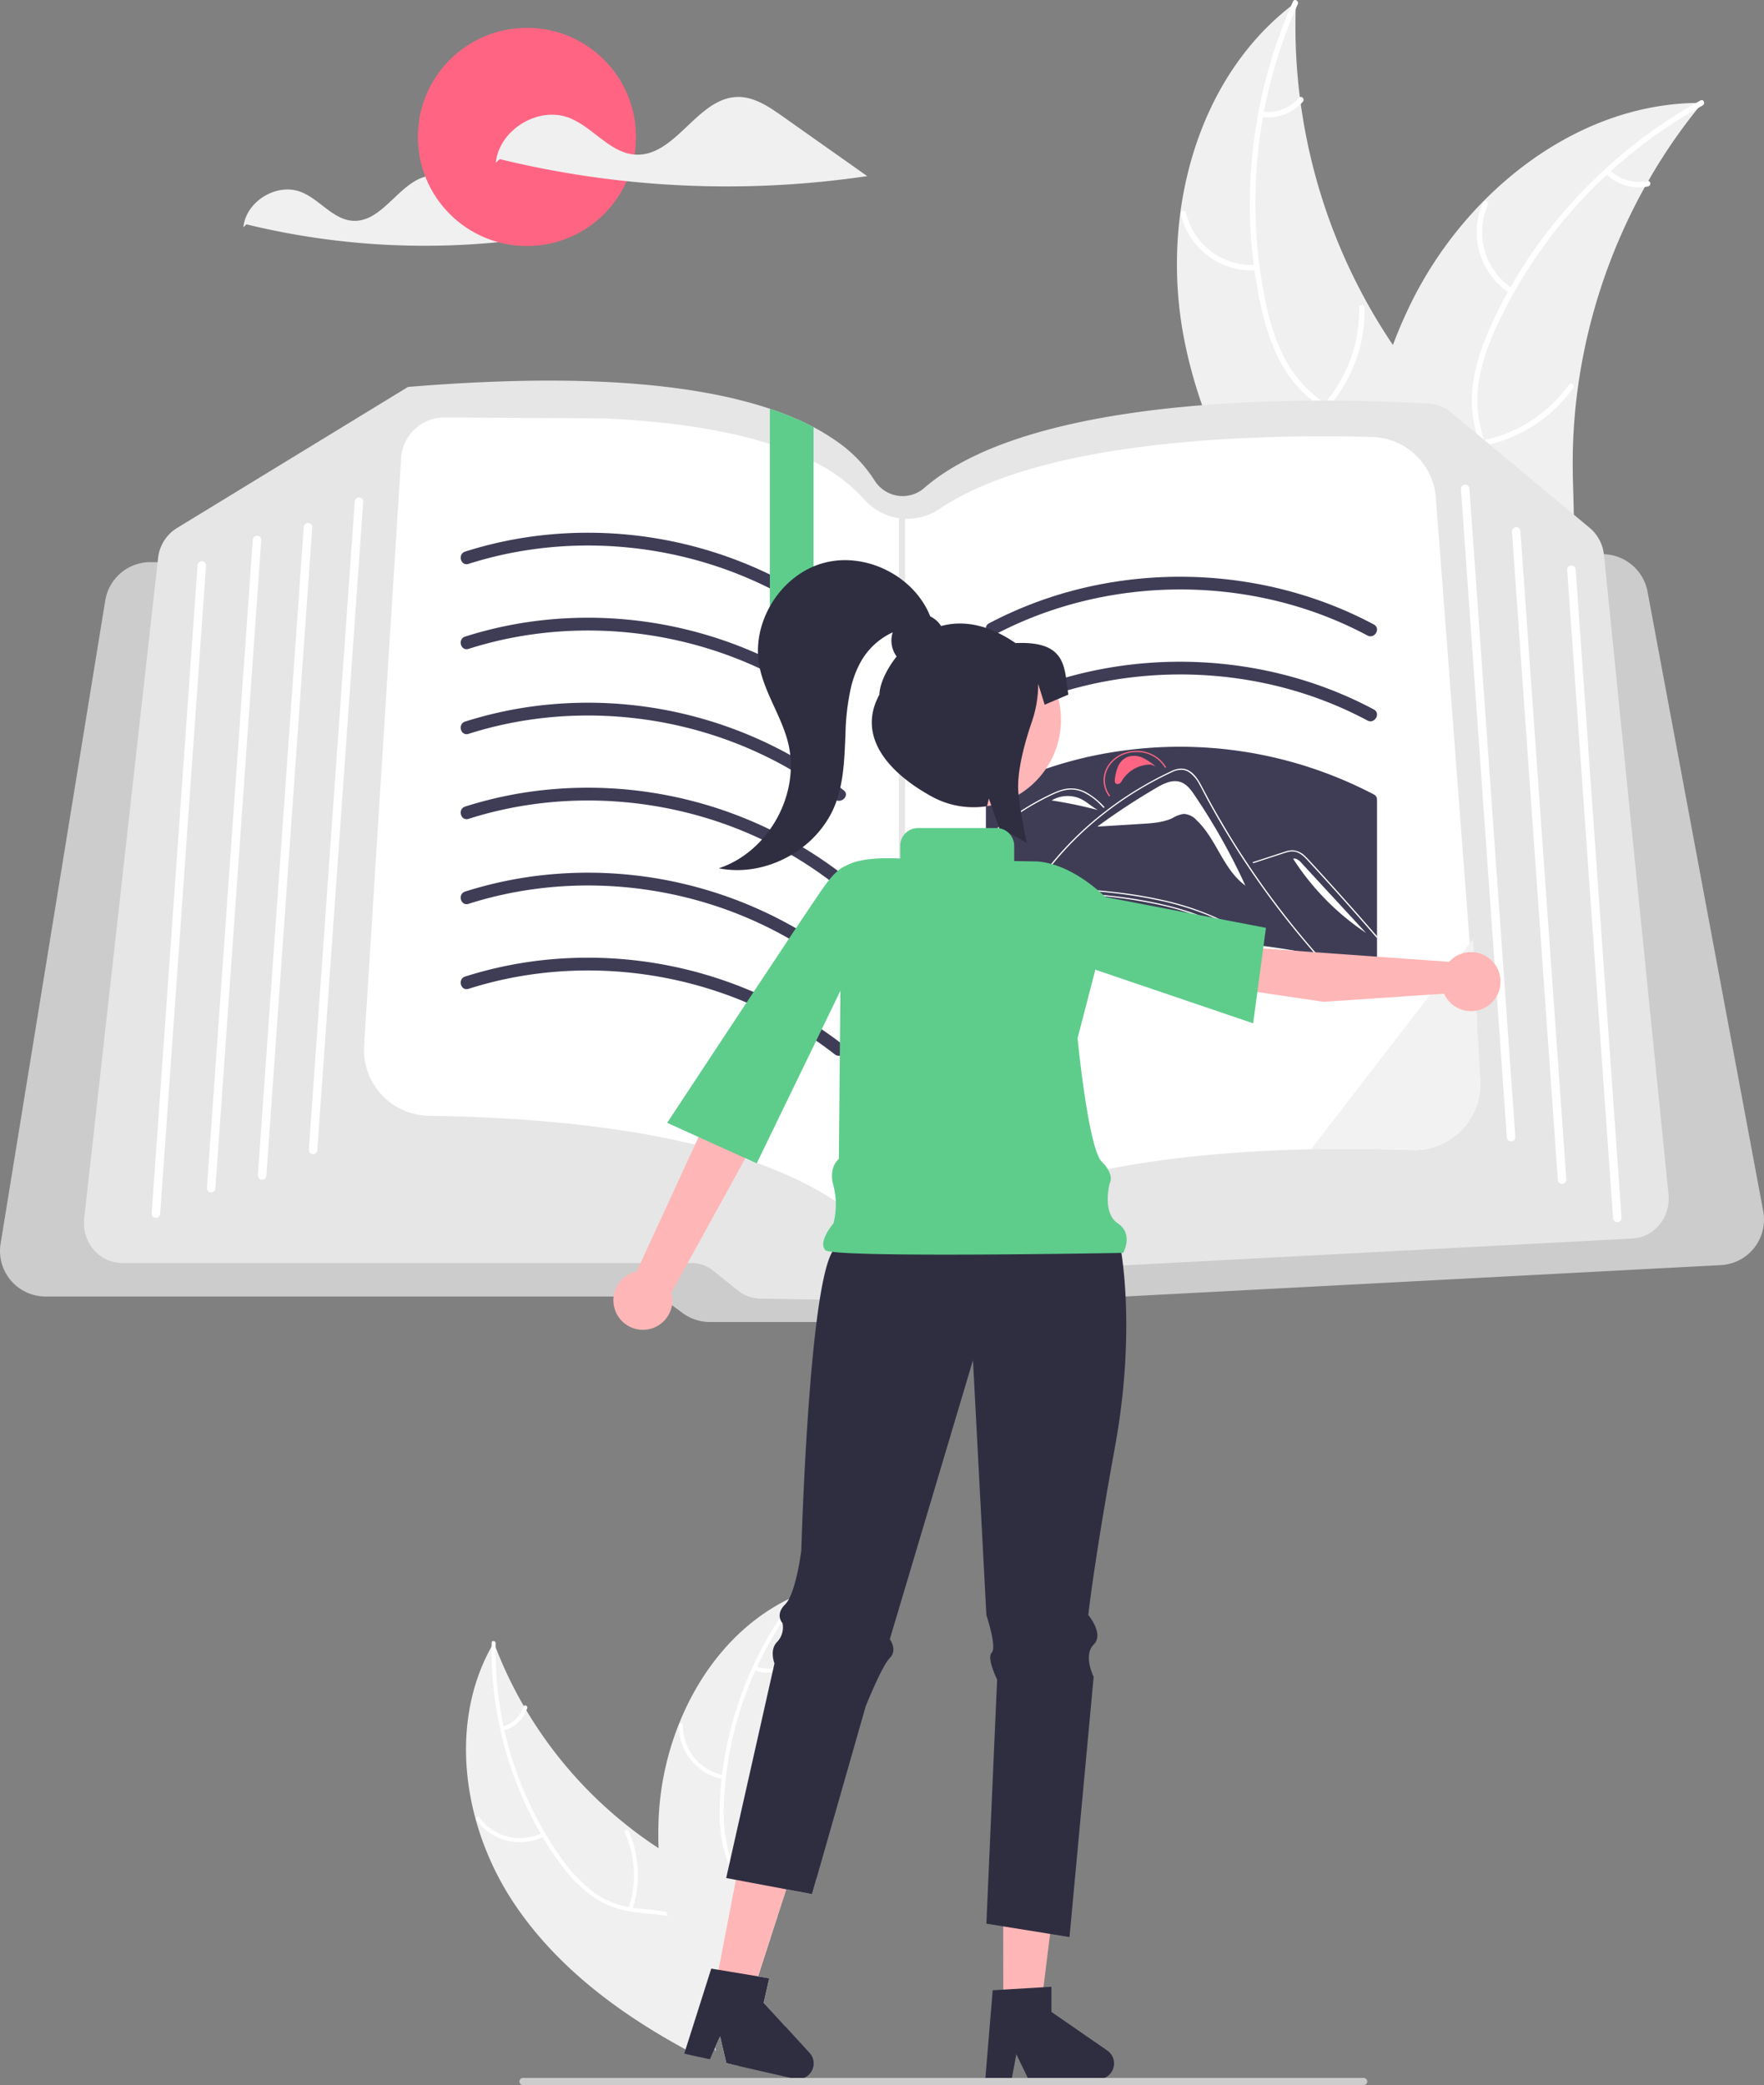
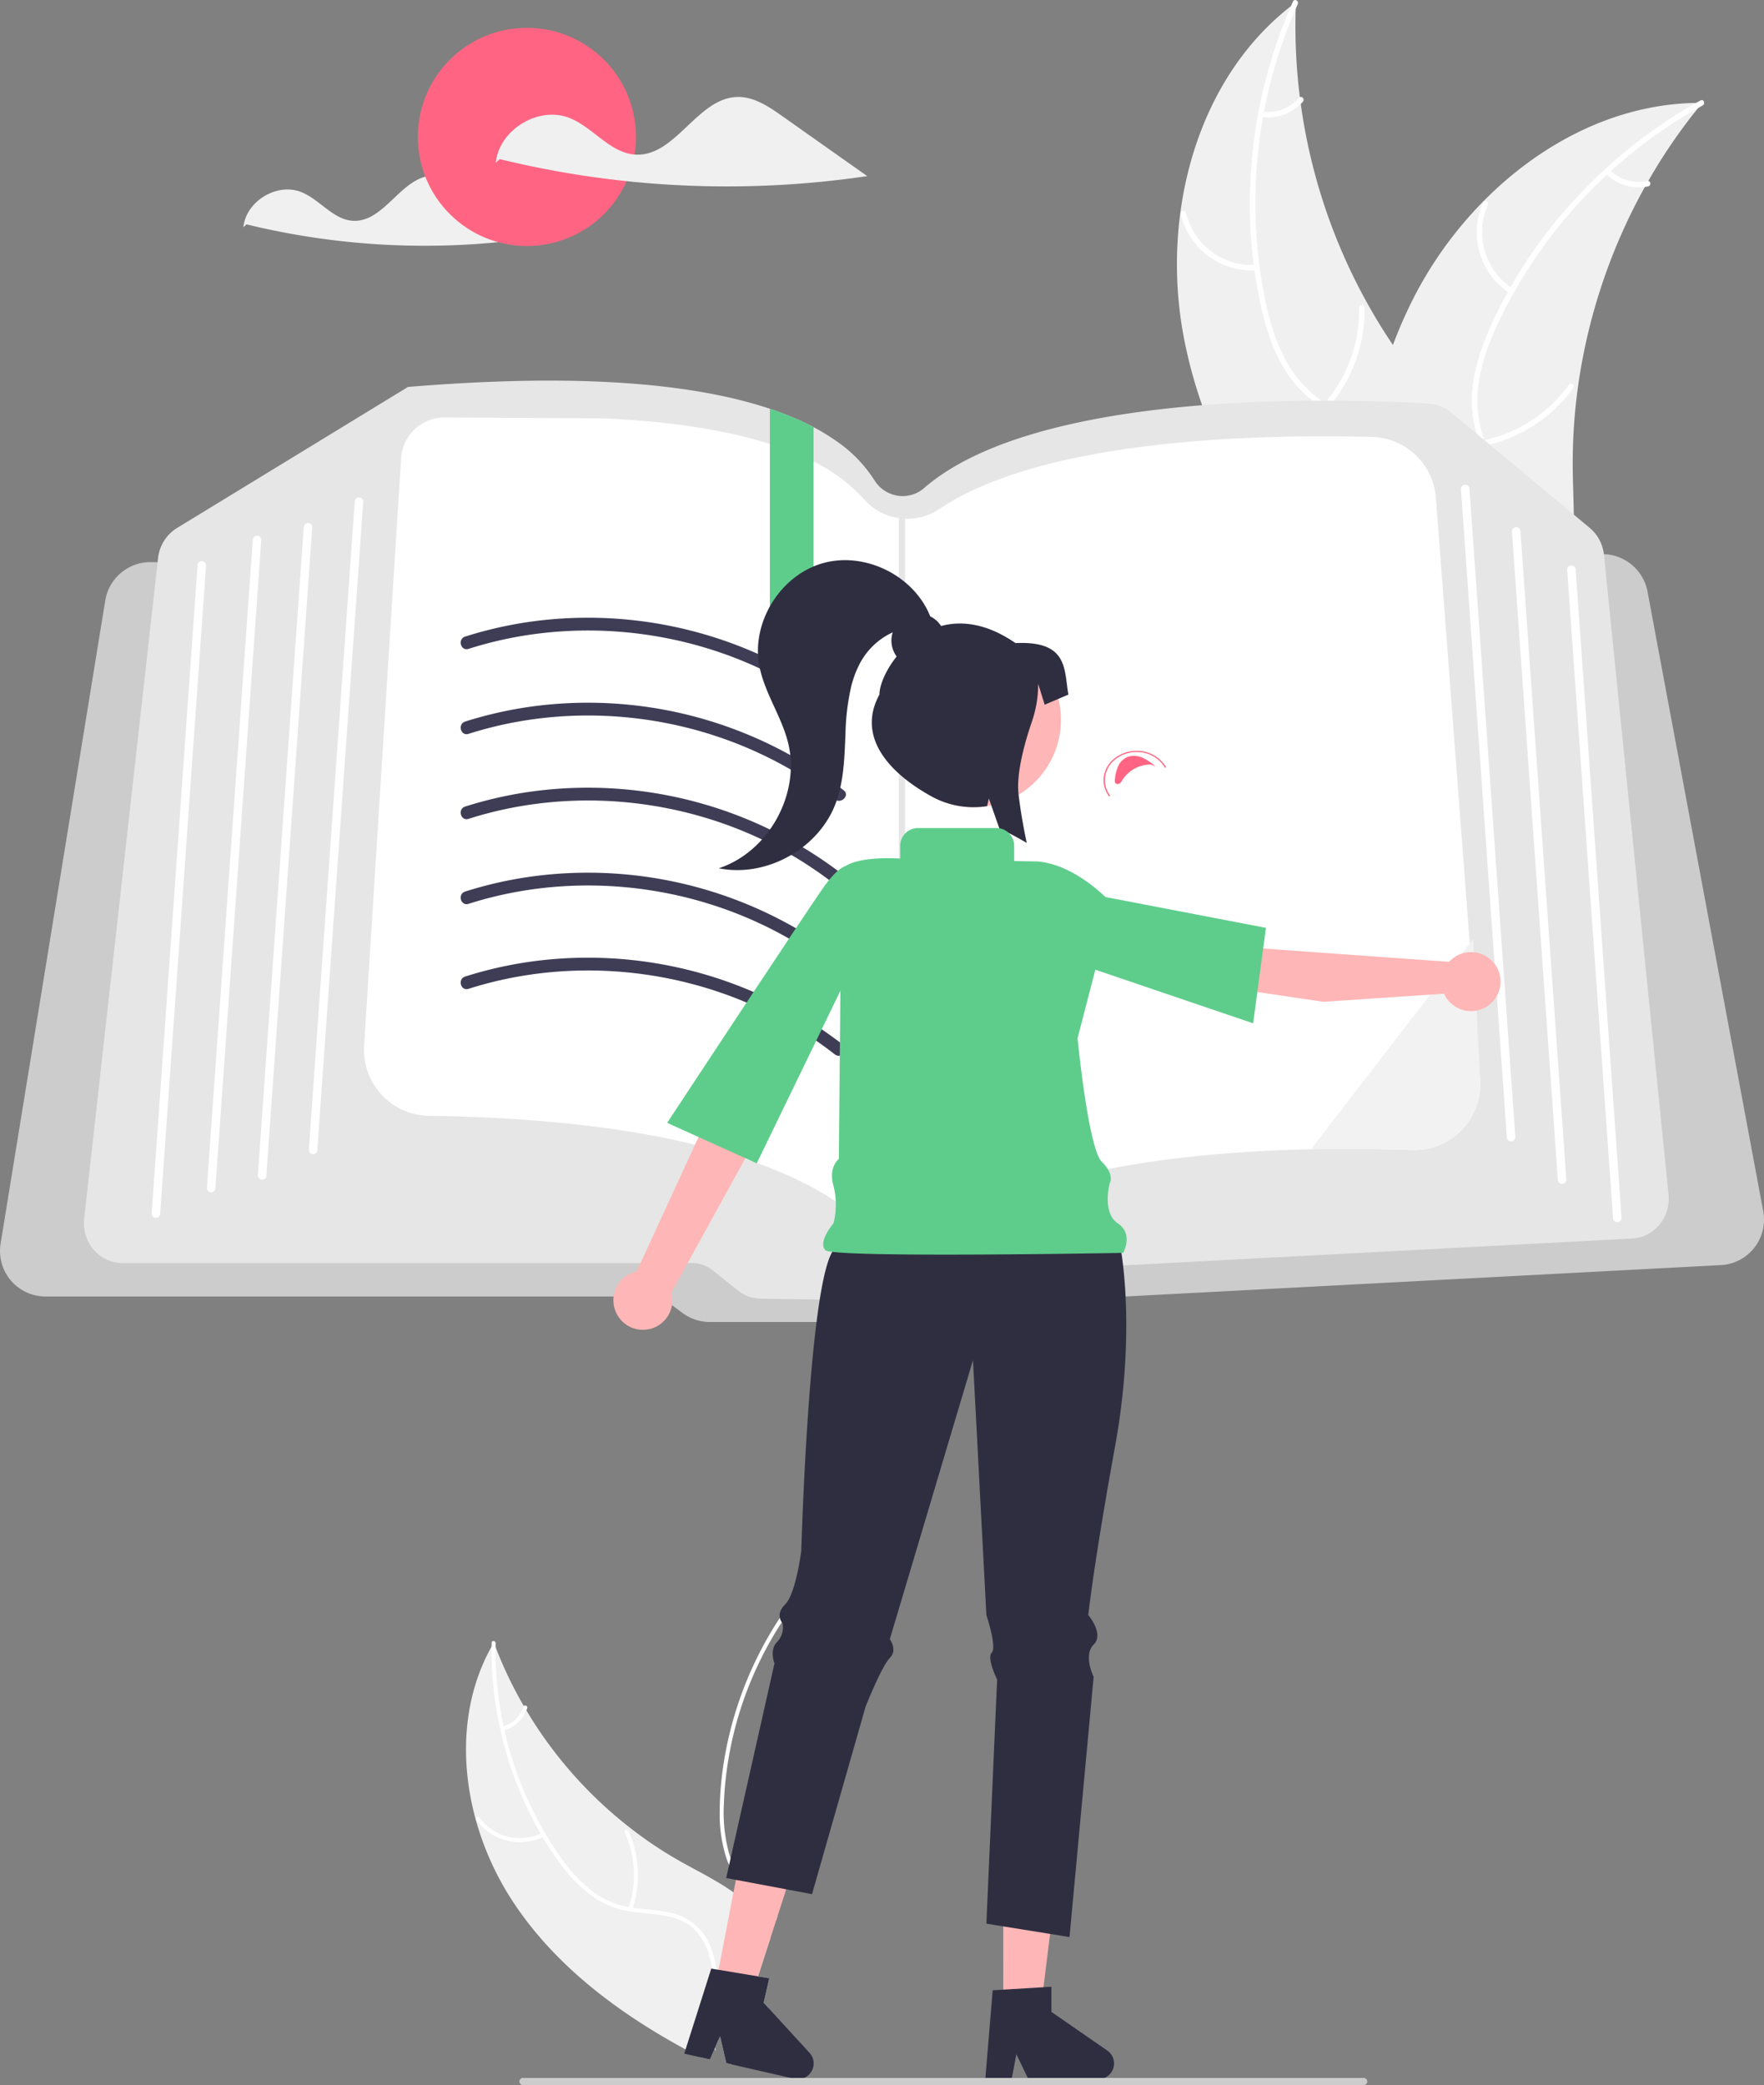
<svg xmlns="http://www.w3.org/2000/svg" data-name="Layer 1" width="588.141" height="694.97">
  <rect width="100%" height="100%" fill="#808080" stroke="none" />
  <path d="M256.49 659.36l-1.87 8.18.45.49c-.1.25-.2.5-.32.75a57.644 57.644 0 01-3.4 6.52c-1.68 2.79-3.56 5.48-5.51 8.12a274.24 274.24 0 01-3.27 4.35 1.207 1.207 0 01-.1.14.879.879 0 01.05-.15l-.36-.08-2.07-8.98-.63 1.42v.01l-1.02 2.35c.08.43.16.85.26 1.27-.01-.01-.01-.03-.02-.04-.01-.01-.01-.01-.01-.02-.13-.28-.27-.55-.4-.83l-1.56 3.58-3.16-.72c-1.66-.86-3.32-1.73-4.97-2.63-22.54-12.23-43.41-27.84-57.46-49.09a96.904 96.904 0 01-12.51-27.53c-5.33-19.42-4.41-40.32 5.29-57.67a.01.01 0 01.01-.01q.36-.66.75-1.32c.19.5.37 1 .57 1.5v.01a136.268 136.268 0 009.41 19.65c.28.49.56.98.86 1.46a140.976 140.976 0 0034.32 38.94 1.06 1.06 0 00.12.1 1.437 1.437 0 00.15.11q4.59 3.6 9.49 6.77v.01c2.55 1.66 5.17 3.23 7.83 4.72 5.67 3.16 11.84 6.2 17.14 9.99 5.15 3.67 9.49 8.04 11.8 13.89.18.47.35.94.5 1.41l-4.12 12.71z" fill="#f0f0f0" />
  <path d="M239.46 680.12v.01l-1.02 2.35c-1.54-8.56.29-17.61-.98-26.28-.14-.97-.32-1.94-.55-2.9-1.3-5.48-4.27-10.61-9.55-13.06a21.848 21.848 0 00-4.82-1.55c-3.28-.7-6.7-.85-10.01-1.24-.83-.1-1.65-.21-2.45-.36a30.09 30.09 0 01-11.98-4.63A47.72 47.72 0 01186.7 621a102.333 102.333 0 01-5.75-8.66c-.24-.38-.46-.77-.69-1.16a121.345 121.345 0 01-10.13-22.6 118.532 118.532 0 01-3.36-12.24 121.368 121.368 0 01-2.87-27.54.01.01 0 01.01-.01c-.01-.42 0-.84.01-1.26.02-.86 1.35-.67 1.33.19-.01.42-.02.83-.02 1.25v.01a120.888 120.888 0 002.67 26.4c.1.44.2.88.29 1.32a119.712 119.712 0 0013.47 34.19c.07.12.14.24.22.36 1.45 2.47 3.01 4.87 4.65 7.22a51.898 51.898 0 0010.98 11.92 28.666 28.666 0 0012.16 5.27c.44.08.88.16 1.33.23.35.06.71.11 1.07.15 3.37.42 6.83.58 10.18 1.22a26.991 26.991 0 014.47 1.25 18.152 18.152 0 0110.32 10.68 31.583 31.583 0 011.82 7.25c.11.81.19 1.62.26 2.44v.01c.1 1.32.15 2.65.17 3.98.02 1.66-.01 3.32-.05 4.97a85.303 85.303 0 00.22 12.28z" fill="#fff" />
  <path d="M181.52 612.06a18.018 18.018 0 01-22.695-5.416c-.508-.699.555-1.522 1.064-.822a16.684 16.684 0 0021.12 4.995c.77-.396 1.276.85.51 1.243zM209.54 636.06a34.728 34.728 0 00-1.229-25.28c-.355-.79.89-1.298 1.244-.51a36.123 36.123 0 011.225 26.308c-.278.82-1.517.298-1.24-.518zM167.512 575.504a10.2 10.2 0 007.023-6.66c.268-.823 1.506-.299 1.24.52a11.429 11.429 0 01-7.752 7.383.695.695 0 01-.877-.366.675.675 0 01.366-.877z" fill="#fff" />
-   <path d="M242.41 687.99c.02-.03.04-.05.06-.08-.04.12-.08.24-.11.37zM272.14 626.43l-1.4 4.9-8.6-1.61-2.85 8.79-.49 1.51-1.95 6.01-4.12 12.71 3.76.62-1.87 8.18.45.49.14.15.93 1.02 5.66 6.18-15.48 13.25-2.48-.57-1.27-.29a1.207 1.207 0 01-.1.14.879.879 0 01.05-.15l-.36-.08-2.07-8.98-.63 1.42v.01l-1.02 2.35c.08.43.16.85.26 1.27-.01-.01-.01-.03-.02-.04-.01-.01-.01-.01-.01-.02-.13-.28-.27-.55-.4-.83-1.98-4.13-3.87-8.32-5.62-12.56a184.486 184.486 0 01-10.11-31.61c-.1-.47-.21-.94-.29-1.42v-.01a131.234 131.234 0 01-2.67-21.24v-.01a114.85 114.85 0 01.12-11.73 96.392 96.392 0 016.57-29.43c.02-.05.04-.09.06-.14 7.13-17.94 19.68-33.5 36.74-41.79.71-.36 1.44-.7 2.17-1.02h.02l.01-.01c.46-.2.91-.39 1.37-.59-.15.52-.31 1.04-.45 1.57a133.75 133.75 0 00-4.32 21.35v.01c-.08.55-.15 1.12-.21 1.68v.01a141.584 141.584 0 004.02 51.96c.01.05.03.09.04.14a135.988 135.988 0 006.42 18.41z" fill="#f0f0f0" />
  <path d="M256.14 669.2c-.79 1.06-1.6 2.09-2.42 3.12-.79.99-1.58 1.98-2.37 2.98a57.418 57.418 0 00-5.51 8.12 28.472 28.472 0 00-2 4.64l-1.27-.29a1.207 1.207 0 01-.1.14.879.879 0 01.05-.15c2.33-7.28 7.63-12.92 12.23-18.98.16-.2.31-.4.46-.6zM266.97 531.86c-.26.33-.53.67-.78 1.01q-2.924 3.795-5.53 7.83a117.992 117.992 0 00-8.22 14.85c-.19.4-.38.81-.56 1.22a119.263 119.263 0 00-9.84 35.44c-.02.12-.03.23-.04.35q-.494 4.29-.64 8.61a51.782 51.782 0 001.59 16.12c.2.69.42 1.37.66 2.03a27.345 27.345 0 002.25 4.65 27.923 27.923 0 002.14 3.09c.47.6.96 1.19 1.48 1.76.3.33.61.66.92.99.26.25.51.51.77.76 2.7 2.62 5.68 5.05 8.12 7.94l-.49 1.51c-2.35-2.98-5.38-5.45-8.11-8.05a37.897 37.897 0 01-4.66-5.28c-.18-.26-.37-.52-.54-.79a26.749 26.749 0 01-2.39-4.29c-.34-.75-.65-1.52-.93-2.32a47.893 47.893 0 01-2.2-16 103.415 103.415 0 01.62-10.39c.04-.45.09-.89.15-1.34a121.638 121.638 0 015.52-24.14 122.66 122.66 0 0113.76-28.18q2.476-3.765 5.25-7.35c.24-.33.49-.65.75-.98.53-.68 1.48.27.95.95z" fill="#fff" />
-   <path d="M241.217 593.026a18.018 18.018 0 01-14.86-17.987.673.673 0 011.345-.017 16.684 16.684 0 0013.856 16.704c.852.148.506 1.447-.341 1.3zM249.14 629.059a34.728 34.728 0 0014.239-20.924c.192-.844 1.491-.502 1.3.341a36.123 36.123 0 01-14.86 21.744c-.717.487-1.391-.676-.679-1.161zM252.042 555.405a10.2 10.2 0 009.616-1.09c.71-.495 1.384.668.678 1.161a11.429 11.429 0 01-10.635 1.229.695.695 0 01-.48-.82.675.675 0 01.821-.48z" fill="#fff" />
  <path d="M394.6 111.928C387.03 71.408 398.95 25.309 432.08.782a189.922 189.922 0 0039.593 124.238c10.634 13.63 23.881 27.684 23.47 44.967-.256 10.754-6.072 20.772-13.736 28.32-7.665 7.547-17.106 12.989-26.435 18.346l-1.452 2.259c-27.346-30.845-51.348-66.464-58.919-106.984z" fill="#f0f0f0" />
  <path d="M432.682 1.402a162.333 162.333 0 00-10.716 99.3c1.533 7.147 3.71 14.264 7.402 20.614a40.094 40.094 0 0015.147 14.691c5.782 3.341 12.082 6.089 16.951 10.777 5.132 4.941 7.418 11.685 7.227 18.731-.233 8.622-3.55 16.645-7.067 24.378-3.904 8.587-8.095 17.444-7.842 27.097.03 1.17-1.786 1.15-1.817-.019-.44-16.795 11.703-30.284 14.408-46.4 1.263-7.52.267-15.466-5.02-21.295-4.624-5.098-11.119-7.937-17.002-11.269-6.177-3.498-11.436-7.82-15.345-13.813-3.999-6.13-6.459-13.177-8.168-20.253a157.491 157.491 0 01-3.57-49.094A165.211 165.211 0 01431.123.468c.476-1.064 2.032-.124 1.56.934z" fill="#fff" />
  <path d="M419.094 90.078a24.355 24.355 0 01-25.409-18.681c-.265-1.139 1.491-1.605 1.757-.465a22.552 22.552 0 0023.671 17.329c1.166-.088 1.14 1.73-.019 1.817zM441.36 134.7a46.942 46.942 0 0011.767-32.123c-.027-1.17 1.79-1.15 1.816.019a48.827 48.827 0 01-12.311 33.402c-.779.875-2.046-.428-1.272-1.298zM420.882 37.192a13.786 13.786 0 0012.247-4.598c.767-.885 2.033.419 1.27 1.298a15.448 15.448 0 01-13.536 5.116.939.939 0 01-.899-.918.913.913 0 01.918-.898z" fill="#fff" />
  <path d="M567.562 34.298c-.464.566-.927 1.132-1.386 1.713a181.556 181.556 0 00-16.617 24.316c-.387.654-.77 1.323-1.137 1.988a191.4 191.4 0 00-22.332 66.835 185.874 185.874 0 00-1.705 28.19c.205 13.018 1.463 27.117-2.528 39.09a31.886 31.886 0 01-1.436 3.676l-64.034 20.402c-.168-.027-.333-.039-.503-.065l-2.52.931c-.04-.485-.073-.99-.115-1.475-.025-.282-.036-.568-.062-.85-.012-.189-.024-.378-.046-.548a2.525 2.525 0 01-.007-.175c-.022-.17-.025-.33-.042-.486-.19-2.82-.367-5.644-.513-8.478-.004-.015-.004-.015.005-.034-1.099-21.584-.406-43.45 3.584-64.515.12-.633.235-1.282.385-1.925a177.365 177.365 0 017.844-27.86 156.8 156.8 0 016.323-14.551 130.389 130.389 0 0123.67-33.193C513.491 47.84 538.6 34.723 565.505 34.31c.688-.01 1.363-.016 2.056-.012z" fill="#f0f0f0" />
  <path d="M567.677 35.157a162.333 162.333 0 00-68.342 72.833c-3.08 6.63-5.626 13.623-6.501 20.916a40.094 40.094 0 003.248 20.85c2.605 6.149 5.982 12.136 7.047 18.81 1.122 7.035-1.113 13.796-5.508 19.307-5.377 6.744-12.856 11.153-20.32 15.21-8.286 4.506-16.965 9.054-22.575 16.914-.68.952-2.118-.158-1.44-1.109 9.761-13.675 27.577-17.135 39.44-28.374 5.536-5.244 9.525-12.188 8.813-20.025-.622-6.854-4.099-13.03-6.79-19.233-2.826-6.513-4.423-13.13-3.936-20.269.498-7.301 2.777-14.409 5.673-21.088a157.491 157.491 0 0126.707-41.348 165.21 165.21 0 0143.8-35.078c1.022-.563 1.698 1.124.684 1.684z" fill="#fff" />
  <path d="M503.438 97.779a24.355 24.355 0 01-9.04-30.214c.473-1.069 2.156-.383 1.682.687a22.552 22.552 0 008.467 28.088c.984.632-.131 2.067-1.109 1.439zM494.35 146.813a46.942 46.942 0 0028.736-18.565c.683-.95 2.121.16 1.439 1.11a48.827 48.827 0 01-29.94 19.257c-1.15.23-1.376-1.573-.234-1.802zM536.706 56.629a13.786 13.786 0 0012.547 3.702c1.145-.245 1.371 1.558.233 1.801a15.449 15.449 0 01-13.889-4.064.939.939 0 01-.165-1.274.913.913 0 011.274-.165z" fill="#fff" />
  <path d="M156.076 63.522c-3.538-2.498-7.41-5.102-11.74-4.998-10.479.252-16.128 15.614-26.597 15.074-6.676-.345-11.108-7.127-17.324-9.586-8.093-3.201-18.391 3.06-19.274 11.718l1.039-.951a250.932 250.932 0 0096.135 4.44l-22.239-15.697z" fill="#f0f0f0" />
  <circle cx="175.683" cy="45.637" r="36.363" fill="#ff6582" />
  <path d="M260.8 38.691c-4.51-3.183-9.443-6.502-14.961-6.37-13.355.322-20.556 19.9-33.897 19.211-8.508-.439-14.156-9.082-22.078-12.216-10.313-4.08-23.438 3.9-24.563 14.933l1.324-1.212a319.79 319.79 0 00122.516 5.66L260.799 38.69z" fill="#f0f0f0" />
  <path d="M587.883 403.719l-38.59-206.62a15.305 15.305 0 00-14.534-12.384q-.468-.01-.936 0l-26.287.943-2.83.104-13.119.472-2.83.097-8.438.305-170.166 6.11a9.68 9.68 0 01-.777.006l-38.13-.797-14.112-.292-.45-.007-10.416-.221-90.755-1.887-24.062-.506-11.864-.242-2.843-.063-13.529-.277-2.836-.063-13.84-.284-2.837-.062-15.207-.32-2.385-.048-13.563-.284-2.143-.042h-.312A15.263 15.263 0 0035.1 200.102L.2 414.51a15.182 15.182 0 0014.985 17.626h200.427a13.889 13.889 0 018.196 2.705l3.8 2.815a15.32 15.32 0 009.035 2.982h118.118a15.09 15.09 0 0010.741-4.452 13.778 13.778 0 019.014-4.015l199.235-10.498a15.183 15.183 0 0014.132-17.953z" fill="#ccc" />
  <path d="M556.304 398.102l-21.51-213.11a3.808 3.808 0 00-.035-.277 13.533 13.533 0 00-4.701-8.744l-46.272-38.547a12.276 12.276 0 00-7.135-2.85c-21.17-1.36-128.797-6.393-168.523 28.09a10.936 10.936 0 01-8.89 2.552 11.136 11.136 0 01-7.71-5.173 45.57 45.57 0 00-13.002-13.258 69.163 69.163 0 00-7.281-4.417 88.79 88.79 0 00-7.28-3.405 108.51 108.51 0 00-7.282-2.718c-13.445-4.493-31.419-7.85-55.439-8.973-9.964-.471-20.796-.534-32.189-.194-10.401.305-21.454.936-32.847 1.88l-.166.006-77.088 47.063a13.431 13.431 0 00-6.248 9.957l-.16 1.415L28.07 406.11a13.718 13.718 0 003.155 10.408 12.585 12.585 0 009.562 4.466h189.942a11.178 11.178 0 016.942 2.462l8.293 6.643a12.539 12.539 0 007.607 2.76l83.516 1.366h.2a12.454 12.454 0 006.026-1.568l16.109-8.945a11.121 11.121 0 014.784-1.387l180.013-9.506a12.512 12.512 0 009.077-4.646 13.568 13.568 0 003.01-10.062z" fill="#e6e6e6" />
  <path d="M493.47 359.67l-2.52-33.17-10.63-139.86-1.58-20.69a21.924 21.924 0 00-21.36-20.31c-38.95-1-109.48.76-144.09 23.95a19.188 19.188 0 01-25.11-3.1 55.807 55.807 0 00-16.94-12.65 95.548 95.548 0 00-14.56-5.86q-21.974-7.02-55.46-8.53l-52.98-.31h-.09a14.442 14.442 0 00-14.4 13.53l-2.3 36.37-10.05 159.5a21.975 21.975 0 0021.63 23.36c88.93 1.32 127.78 20.09 144.72 35.59a21.967 21.967 0 0026.9 2.18c30.75-20.14 81.87-25.74 122.56-26.61 12.46-.26 23.94-.09 33.56.25a21.974 21.974 0 0022.7-23.64zM51.985 405.933c-.033 0-.068-.002-.101-.004a1.416 1.416 0 01-1.313-1.512l15.301-216.053a1.4 1.4 0 011.512-1.312 1.416 1.416 0 011.313 1.511L53.396 404.616a1.415 1.415 0 01-1.411 1.317zM70.398 397.434c-.033 0-.068-.001-.1-.004a1.416 1.416 0 01-1.314-1.512l15.302-216.052a1.4 1.4 0 011.511-1.313 1.416 1.416 0 011.313 1.512L71.81 396.117a1.415 1.415 0 01-1.41 1.317zM87.395 393.185c-.033 0-.068-.001-.1-.004a1.416 1.416 0 01-1.314-1.512l15.302-216.052a1.4 1.4 0 011.511-1.313 1.416 1.416 0 011.313 1.512L88.806 391.868a1.415 1.415 0 01-1.41 1.317zM104.392 384.687c-.033 0-.068-.002-.101-.005a1.416 1.416 0 01-1.313-1.511l15.301-216.053a1.4 1.4 0 011.512-1.313 1.416 1.416 0 011.313 1.512L105.803 383.37a1.415 1.415 0 01-1.411 1.317zM539.228 407.35c.033 0 .067-.002.1-.005a1.416 1.416 0 001.313-1.512l-15.3-216.052a1.4 1.4 0 00-1.513-1.313 1.416 1.416 0 00-1.312 1.512l15.3 216.052a1.415 1.415 0 001.412 1.317zM520.814 394.601c.033 0 .068 0 .101-.004a1.416 1.416 0 001.313-1.512l-15.301-216.052a1.4 1.4 0 00-1.512-1.313 1.416 1.416 0 00-1.313 1.512l15.301 216.053a1.415 1.415 0 001.411 1.316zM503.817 380.437c.033 0 .068-.001.101-.004a1.416 1.416 0 001.313-1.512L489.93 162.87a1.4 1.4 0 00-1.512-1.313 1.416 1.416 0 00-1.313 1.512l15.301 216.053a1.415 1.415 0 001.411 1.316z" fill="#fff" />
-   <path d="M156.216 187.946c31.927-10.186 67.546-7.49 97.793 6.861a128.767 128.767 0 0124.301 14.968c2.128 1.67 5.155-1.317 3.005-3.005a139.187 139.187 0 00-97.705-28.652 133.698 133.698 0 00-28.524 5.73c-2.595.829-1.486 4.933 1.13 4.098zM331.9 211.423c29.684-15.602 65.23-19.004 97.504-10.148a128.52 128.52 0 0126.512 10.541c2.412 1.287 4.56-2.38 2.144-3.669-30.76-16.413-67.684-20.191-101.274-11.042a133.657 133.657 0 00-27.03 10.65c-2.422 1.272-.277 4.94 2.144 3.668zM331.9 239.751c29.684-15.602 65.23-19.004 97.504-10.148a128.52 128.52 0 0126.512 10.542c2.412 1.287 4.56-2.38 2.144-3.67-30.76-16.413-67.684-20.191-101.274-11.042a133.657 133.657 0 00-27.03 10.65c-2.422 1.272-.277 4.94 2.144 3.668zM459.1 266.56a1.821 1.821 0 00-1.047-1.761 139.35 139.35 0 00-80.222-15.027c-.173.014-.333.042-.52.056h-.007a4.255 4.255 0 00-.506.076 134.223 134.223 0 00-47.042 14.5 2.144 2.144 0 00-1.047 1.844v52.846a2.144 2.144 0 002.69 2.038 81.633 81.633 0 011.97-.54 210.62 210.62 0 0145.35-7.094l.991-.042a237.57 237.57 0 0137.41 1.345 7.8 7.8 0 01.777.084c.638.069 1.29.145 1.928.228.256.028.499.056.735.097 2.482.312 4.944.666 7.412 1.048q5.347.852 10.693 1.9c.222.041.45.097.68.138a316.55 316.55 0 0117.079 3.911 2.153 2.153 0 002.69-2.052v-53.512a.176.176 0 00-.014-.083z" fill="#3f3d56" />
  <path d="M381.162 252.654a6.988 6.988 0 00-5.006-.44 5.934 5.934 0 00-3.335 3.136 15.083 15.083 0 00-1.098 4.314c-.088.584-.093 1.321.493 1.594a1.243 1.243 0 001.262-.25 3.727 3.727 0 00.738-1.03 11.215 11.215 0 019.474-5.151l1.569.625a18.58 18.58 0 00-4.097-2.798z" fill="#ff6582" />
  <path d="M398.14 264.834c-1.217-1.792-2.66-3.706-4.918-4.291-2.617-.678-5.304.669-7.584 1.997a221.541 221.541 0 00-19.666 12.898l.007.07 14.675-.901c3.534-.217 7.19-.464 10.313-1.952a9.726 9.726 0 013.684-1.372 6.156 6.156 0 014.267 2.056c6.763 6.41 8.72 16.214 16.308 21.846a206.082 206.082 0 00-17.085-30.351zM379.713 313.455l-.992.043a89.34 89.34 0 00-7.238-2.252 79.268 79.268 0 00-4.816-1.133 81.707 81.707 0 00-5.51-.978 88.115 88.115 0 00-10.58-.892.192.192 0 110-.383 21 21 0 011.346.043 88.233 88.233 0 0110.594 1.034c1.828.297 3.655.651 5.468 1.048 1.643.368 3.286.78 4.9 1.232q3.464.978 6.828 2.238zM420.562 315.212a11.43 11.43 0 00-.737-.1 60.502 60.502 0 00-3.002-2.322 56.917 56.917 0 00-3.98-2.635 70.671 70.671 0 00-9.406-4.787 93.786 93.786 0 00-15.892-5.015 158.136 158.136 0 00-18.795-2.946c-6.318-.651-12.663-1.048-19.009-1.444-.269-.015-.283-.411 0-.397.794.057 1.587.099 2.394.156 6.416.396 12.833.85 19.207 1.572a146.425 146.425 0 0118.767 3.258 91.28 91.28 0 0115.382 5.283 69.942 69.942 0 018.272 4.405 62.235 62.235 0 014.872 3.4 40.45 40.45 0 011.927 1.572z" fill="#fff" />
  <path d="M417.9 314.886a7.695 7.695 0 00-.78-.085c-.297-.241-.61-.468-.92-.694a64.779 64.779 0 00-6.813-4.264 72.166 72.166 0 00-6.587-3.158 92.525 92.525 0 00-15.892-5.014 158.107 158.107 0 00-18.796-2.946c-6.317-.652-12.662-1.048-19.008-1.445-.269-.028-.269-.41 0-.397.808.057 1.6.1 2.394.156 6.416.397 12.833.85 19.206 1.572a146.394 146.394 0 0118.768 3.258 90.804 90.804 0 0115.382 5.283 70.97 70.97 0 015.481 2.776 57.987 57.987 0 017.564 4.958z" fill="#fff" />
  <path d="M439.344 318.3c-.227-.043-.454-.1-.68-.142-.255-.27-.496-.553-.737-.836q-1.827-2.103-3.612-4.25a279.262 279.262 0 01-13.328-17.194q-5.397-7.522-10.24-15.34a247.689 247.689 0 01-4.49-7.479q-1.7-2.932-3.315-5.878a98.58 98.58 0 01-.906-1.7c-.695-1.331-1.389-2.677-2.125-3.994a11.288 11.288 0 00-3.428-4.08 5.016 5.016 0 00-2.436-.835 7.366 7.366 0 00-3.513.907 114.45 114.45 0 00-22.28 13.668 107.685 107.685 0 00-18.102 17.89c-.17.198-.538.013-.382-.199.637-.793 1.289-1.586 1.94-2.366a108.58 108.58 0 0117.125-16.274c.014-.014.042-.028.056-.042.553-.44 1.105-.864 1.672-1.275a115.922 115.922 0 0110.935-7.139q2.889-1.678 5.906-3.187c.495-.255 1.005-.51 1.515-.75.51-.255 1.02-.496 1.53-.737a8.338 8.338 0 013.244-.892c3.937-.057 5.963 3.909 7.365 6.586.44.836.892 1.671 1.332 2.507a257 257 0 005.311 9.405 235.276 235.276 0 003.456 5.736 259.106 259.106 0 005.212 8.046.014.014 0 00.015.014 254.792 254.792 0 006.487 9.306q5.758 7.882 12.068 15.41 2.167 2.592 4.405 5.113z" fill="#fff" />
  <path d="M459.117 312.053v.651c-1.403-1.642-2.833-3.271-4.25-4.9l-1.784-2.04q-3.782-4.292-7.606-8.555a1437.122 1437.122 0 00-7.72-8.484c-.623-.68-1.246-1.36-1.884-2.04a14.663 14.663 0 00-1.657-1.586 6.15 6.15 0 00-2.025-1.12 5.077 5.077 0 00-2.606-.028c-.978.227-1.913.581-2.862.879-.977.325-1.94.637-2.917.949-1.955.637-3.896 1.275-5.85 1.912a.194.194 0 01-.255-.114.197.197 0 01.141-.269c.482-.155.978-.311 1.474-.467a942.76 942.76 0 015.892-1.926c.977-.326 1.954-.638 2.932-.95a8.763 8.763 0 012.833-.566 6.409 6.409 0 014.164 1.955 28.78 28.78 0 011.714 1.77l1.954 2.125q3.93 4.292 7.805 8.612 3.888 4.334 7.705 8.682l.552.638c1.431 1.614 2.833 3.243 4.25 4.872z" fill="#fff" />
  <path d="M388.81 255.744l-.391.171a10.691 10.691 0 00-8.637-5.228c-5.799-.412-10.893 3.452-11.356 8.614a8.53 8.53 0 001.725 5.938l-.364.215a8.884 8.884 0 01-1.796-6.184c.482-5.375 5.787-9.4 11.826-8.97a11.133 11.133 0 018.993 5.444z" fill="#ff6582" />
  <path d="M360.156 266.187a10.459 10.459 0 00-9.525.606 150.152 150.152 0 0115.457 3.21c-2.109-1.099-3.758-2.822-5.932-3.816zM350.602 266.788l-.573.415c.194-.145.395-.281.602-.41zM433.996 287.708a4.788 4.788 0 00-2.062-1.532l-.806.028a85.054 85.054 0 0024.33 24.757l-21.462-23.253z" fill="#fff" />
  <path d="M367.861 269.193l-.685-.68a19.89 19.89 0 00-6.249-4.572 10 10 0 00-3.798-.784 11.985 11.985 0 00-3.943.766c-.594.21-1.175.45-1.746.705a58.42 58.42 0 00-1.934.92q-1.799.886-3.55 1.85-3.487 1.917-6.754 4.128-1.694 1.146-3.318 2.368-1.51 1.134-2.96 2.33c-.207.17-.515-.105-.309-.275.255-.21.513-.42.77-.628q1.091-.878 2.218-1.723 2.054-1.542 4.214-2.966 3.36-2.215 6.95-4.13 1.794-.955 3.638-1.83a33.17 33.17 0 011.126-.512 19.28 19.28 0 012.678-.97 10.644 10.644 0 014.044-.354 11.419 11.419 0 013.731 1.149 24.482 24.482 0 016.186 4.932c.186.187-.121.463-.309.276z" fill="#fff" />
  <path d="M156.216 216.275c31.927-10.187 67.546-7.49 97.793 6.86a128.767 128.767 0 0124.301 14.968c2.128 1.67 5.155-1.317 3.005-3.005a139.187 139.187 0 00-97.705-28.651 133.698 133.698 0 00-28.524 5.73c-2.595.828-1.486 4.932 1.13 4.098zM156.216 244.603c31.927-10.186 67.546-7.49 97.793 6.86a128.767 128.767 0 0124.301 14.968c2.128 1.67 5.155-1.317 3.005-3.004a139.187 139.187 0 00-97.705-28.652 133.698 133.698 0 00-28.524 5.73c-2.595.828-1.486 4.932 1.13 4.098zM156.216 272.931c31.927-10.186 67.546-7.49 97.793 6.86a128.767 128.767 0 0124.301 14.968c2.128 1.67 5.155-1.317 3.005-3.004a139.187 139.187 0 00-97.705-28.652 133.698 133.698 0 00-28.524 5.73c-2.595.829-1.486 4.933 1.13 4.098zM156.216 301.26c31.927-10.187 67.546-7.49 97.793 6.86a128.767 128.767 0 0124.301 14.968c2.128 1.67 5.155-1.317 3.005-3.005a139.187 139.187 0 00-97.705-28.652 133.698 133.698 0 00-28.524 5.73c-2.595.829-1.486 4.933 1.13 4.098zM156.216 329.587c31.927-10.186 67.546-7.489 97.793 6.861a128.767 128.767 0 0124.301 14.968c2.128 1.67 5.155-1.317 3.005-3.005a139.187 139.187 0 00-97.705-28.651 133.698 133.698 0 00-28.524 5.73c-2.595.828-1.486 4.932 1.13 4.097z" fill="#3f3d56" />
-   <path d="M271.245 142.368v79.397c0 1.352-2.358 2.482-5.54 2.787-.555.056-1.138.084-1.74.084a14.507 14.507 0 01-5.146-.84 6.628 6.628 0 01-.888-.422c-.79-.465-1.248-1.013-1.248-1.61v-85.519a108.51 108.51 0 017.281 2.718 88.813 88.813 0 017.281 3.405z" fill="#5ecd8c" />
+   <path d="M271.245 142.368v79.397c0 1.352-2.358 2.482-5.54 2.787-.555.056-1.138.084-1.74.084a14.507 14.507 0 01-5.146-.84 6.628 6.628 0 01-.888-.422c-.79-.465-1.248-1.013-1.248-1.61v-85.519a108.51 108.51 0 017.281 2.718 88.813 88.813 0 017.281 3.405" fill="#5ecd8c" />
  <path fill="#e6e6e6" d="M299.684 169.592h2.08v256.83h-2.08z" />
  <path d="M487.42 376.56a22.02 22.02 0 01-16.65 6.75c-9.62-.34-21.1-.51-33.56-.25l-.07-.06 54-70 2.33 46.67a22.022 22.022 0 01-6.05 16.89z" fill="#f2f2f2" />
  <path fill="#ffb6b6" d="M352.991 621.21l-2.88 23.38-2.2 17.77-.88 7.17h-12.52v-6.37l-.01-21.08v-20.87h18.49zM265.691 618.76l-3.55 10.96-2.85 8.79-.49 1.51-1.95 6.01-4.12 12.71-2.05 6.33-11.39-2.2-.91-.17.74-3.82.45-2.33 4.98-25.82.81-4.16.13-.67.37-1.93 1.68-8.71 12.14 2.34 1.4.27 4.61.89z" />
  <path d="M371.8 481.98c-7.16 39.35-8.95 56.34-8.95 56.34s5.37 6.26 1.79 9.84 0 10.73 0 10.73l-8.05 86.75-6.48-1.05-15.61-2.51-5.63-.91 3.58-81.38s-3.58-7.16-1.79-8.95c1.79-1.79-1.79-12.52-1.79-12.52l-4.47-84.96-27.73 93.01s2.69 3.58 0 6.26c-2.68 2.68-8.04 16.1-8.04 16.1l-16.49 57.7-1.4 4.9-8.6-1.61-9.36-1.76-1.72-.32-3.06-.58-1.97-.37-.67-.12-3.24-.61.98-4.35.51-2.29 13.95-61.96.32-1.43.34-1.51s-1.79-4.47.89-7.16a6.988 6.988 0 001.79-6.26 2.44 2.44 0 01-.24-.3 3.712 3.712 0 01-.64-1.46c-.24-1.12-.03-2.69 1.78-4.5a7.636 7.636 0 001.27-1.82c2.72-5.15 4.09-16.06 4.09-16.06s2.42-86.41 10.34-99.61a4.269 4.269 0 011.29-1.45c8.94-5.36 94.79 0 94.79 0s.12.62.31 1.8c1.03 6.63 3.98 31-2.09 64.38z" fill="#2f2e41" />
  <path data-name="Path 2938" d="M368.987 323.231l2.507-15.101 46.163 7.769 65.496 4.686a9.837 9.837 0 11-1.677 10.624l-40.17 2.703z" fill="#ffb6b6" />
  <path data-name="Path 2946" d="M334.48 312.779l3.26-13.481s17.7-3.258 31.694-.14l52.645 10.102-4.261 31.824z" fill="#5ecd8c" />
  <path data-name="Path 2948" d="M212.287 423.784l29.453-63.983 21.494-45.27 18.642 10.972-58.031 105.322a9.837 9.837 0 11-12.07-6.917q.254-.069.512-.124z" fill="#ffb6b6" />
  <path data-name="Path 2949" d="M297.23 295.135l-14.296-6.56s-2.535-.88-8.002 6.69-52.49 78.99-52.49 78.99l29.86 13.499z" fill="#5ecd8c" />
  <path d="M369.17 683.45l-18.61-12.86v-8.39l-2.65.16-13.4.8-3.53.21-2.44 29.22-.03.41h8.79l.08-.41 1.49-7.89 3.81 7.89.2.41h23.32a5.343 5.343 0 002.04-.41 5.237 5.237 0 00.93-9.14zM269.91 684.22l-8.11-8.84-5.66-6.18-.93-1.02-.14-.15-.45-.49 1.87-8.18-3.76-.62-13.16-2.19-.71-.11-1.4-.24-.32-.05-4.49 14.15-4.07 12.79-.44 1.4 5.41 1.23 3.16.72 1.56-3.58.17-.38 1.02-2.35v-.01l.63-1.42 2.07 8.98.36.08.05.01 1.27.29 2.48.57 17.34 3.96 1.23.28a5.262 5.262 0 006.27-3.95 5.226 5.226 0 00-1.25-4.7z" fill="#2f2e41" />
  <path d="M350.17 253.879a29.057 29.057 0 01-19.67 14.56c-.46.1-.92.18-1.39.25a29.125 29.125 0 1121.06-14.81z" fill="#ffb6b6" />
  <path d="M338.59 214.349c-9.53-6.554-17.921-7.553-24.815-5.694a9.062 9.062 0 00-3.625-3.219c-5.376-13.547-21.738-21.683-35.78-17.728-14.132 3.98-23.883 19.635-21.224 34.075 1.648 8.95 7.28 16.7 9.547 25.515 4.385 17.062-6.313 36.608-23.05 42.108 15.846 3.182 33.29-6.498 38.975-21.628 2.761-7.35 2.928-15.373 3.279-23.216a76.97 76.97 0 011.978-16.076 34.35 34.35 0 012.559-6.845 23.424 23.424 0 0111.21-10.877 8.941 8.941 0 001.306 8.05c-3.716 4.655-5.74 9.69-5.74 12.705-7.72 14.11 3.32 26.23 17.43 33.95a28.908 28.908 0 0018.47 3.22l.59-2.52.8 2.27 2.67 7.61q4.62 2.235 9.16 4.9c-1.15-5.4-2.08-10.79-2.72-16.06-.886-7.173 2.204-17.851 4.432-24.345a38.331 38.331 0 002.099-12.44v-.185l2.17 6.97 7.9-3.37c-1.47-8.43 0-18-17.62-17.17z" fill="#2f2e41" />
  <path d="M277.893 407.753a25.548 25.548 0 000-12.52c-1.788-6.26 1.789-8.943 1.789-8.943l.894-96.585c3.779-3.778 13.901-3.84 19.565-3.546v-4.253a5.906 5.906 0 015.905-5.906h26.19a5.906 5.906 0 015.905 5.906v5.098l7.681.12c13.376.997 25.079 14.207 25.079 14.207l-11.626 44.715s3.577 36.666 8.049 41.138c4.471 4.471 2.683 7.154 2.683 7.154s-2.683 9.838 2.683 13.415c5.365 3.577 1.788 9.837 1.788 9.837s-96.585 1.789-99.267-.894c-2.683-2.683 2.682-8.943 2.682-8.943z" fill="#5ecd8c" />
  <path d="M455.85 693.78a1.186 1.186 0 01-1.19 1.19H174.37a1.19 1.19 0 110-2.38h280.29a1.187 1.187 0 011.19 1.19z" fill="#ccc" />
</svg>